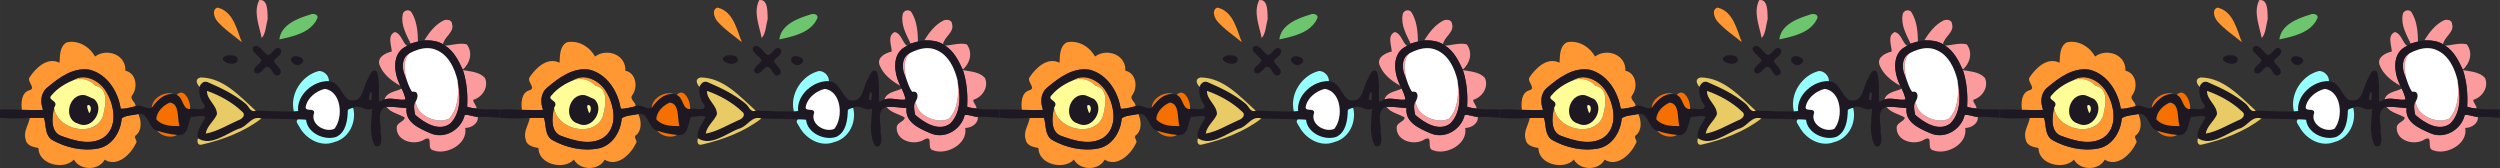
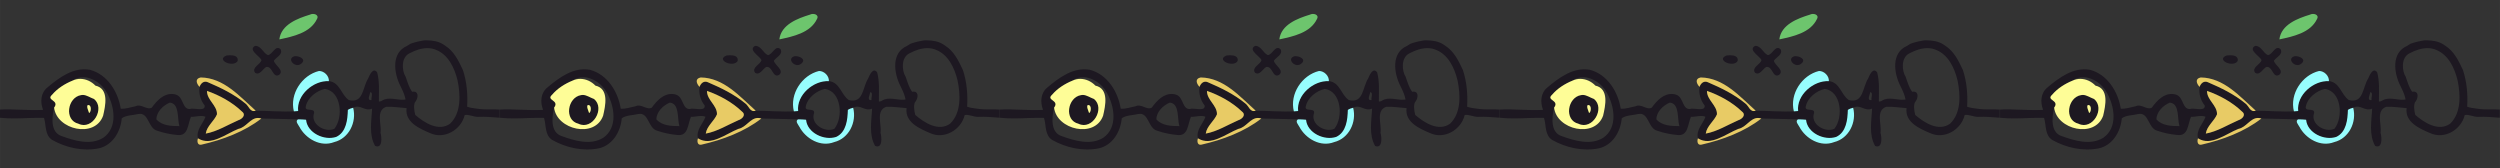
<svg xmlns="http://www.w3.org/2000/svg" xmlns:xlink="http://www.w3.org/1999/xlink" id="svg2" height="107.56pt" width="1600pt" version="1.1" viewBox="0 0 1600 107.561">
  <rect x="0" y="0" width="1600" height="107.561" fill="#333333" stroke="none" />
  <g id="g4316" transform="matrix(1.2 0 0 1.2 0 0)">
    <g id="g4263" transform="matrix(.364 0 0 .364 -0 0)">
-       <path id="path4" fill="#fb9b9e" d="m381.09 0.002c-0.396 0.008-0.806 0.037-1.231 0.087-8.93 17.4 0 37.759 3.581 55.559 5.85-5.93 6.349-19.109 8.769-28.009-0.542-8.283 1.149-27.884-11.119-27.638zm216.58 15.125c-3.487-0.087-7.167 2.269-7.63 6.112-3.05 15.29 5.35 29.389 11.6 42.739 3.54-1.2 7.12-2.249 10.75-3.139-0.23-14.46-1.551-30.101-9.391-42.711-1.215-2.018-3.237-2.949-5.33-3.002zm56.802 13.888c-1.739 0.013-3.47 0.402-4.842 1.095-12.28 6.2-20.849 17.689-28.009 29.009 9.4-0.24 19.27 0.67 27.47 5.67 1.79-11.03 16.92-17.5 13.23-29.72-0.158-4.304-4.022-6.084-7.848-6.055zm-76.052 17.934c-11.4 5.21-4.7 19.311-4.45 28.561-8.91 2.03-21.661 8.129-17.991 19.469 5.13 13.84 17.98 23.881 30.53 30.691-9.52-18.79-13.42-48.251 9.82-58.391-7.2-5.6-8.259-18.04-17.909-20.33zm97.686 17.112c-7.901 0.003-16.009 2.316-23.847 2.878 12.79 8.07 19.541 21.84 25.691 35.05 10.8-9.02 15.1-24.981 5.97-37.011-2.57-0.662-5.181-0.918-7.814-0.917zm-75.716 13.838c-13.28 5.87-11.641 26.25-6.031 34.6-1.75-11.66-3.969-25.88 6.031-34.6zm77.88 24.82c5.67 17.22 7.25 35.59 6.18 53.63 4.35 1.58 9.001 2.231 13.591 2.741 0.64-4.92-5.141-8.091-4.541-12.911 13.22-3.72 23.02-18.73 16.98-32.03-7.92-8.88-21.239-9.39-32.209-11.43zm-7.911 14.93c2.17 18.98 1.321 41.34-12.389 56.13-17.21 9.08-49.271-5.189-48.761-25.539-3.95 3.41-2.44 14.6-0.78 20.18 13.17 11.4 34.34 24.959 51.17 12.709 16.59-16.25 14.999-42.87 10.759-63.48zm-81.789 12.211c-8.79 4.4-21.6 4.679-25.28 15.839 10.2-3.42 20.599 1.88 30.889 0.1-1.01-5.57-3.159-10.869-5.609-15.939zm-20.616 26.528c-0.618 0.007-1.237 0.019-1.855 0.041 6.14 8.7 18.401 10.49 26.941 15.8-0.65 6.27-11.971 7.2-11.811 14.87-0.55 20.14 27.031 26.9 41.391 16.8 12.88-5.74 1.69 13.98 11.8 16.25 19.61 7.82 51.42-9.17 47.2-32.67 8.62 0.07 19.75-6.499 18.37-16.259-6.43 0.03-12.79-3.749-19.12-2.709-5.16 21.64-29.671 36.22-50.711 26.5-15.63-6.61-37.199-16.04-34.469-36.57-9.234-0.703-18.469-2.153-27.736-2.052z" />
-       <path id="path6" fill="#ff9733" d="m318.6 11.119c-8.76 2.96-4.63 14.609-0.4 19.809 10.42 12.05 23.96 20.751 36.1 30.911-7.45-18.87-12.62-45.39-35.7-50.72zm-213.01 50.095c-2.607-0.04-5.248 0.237-7.884 0.875-10.4 5.82-9.859 19.6-10.469 29.78-17.97-8.72-34.46 7.39-43.87 21.28-4.48 6.37 9.849 15.84 0.159 18.97-12.67 3.27-12.78 19.281-11.4 29.691-9.67 0.36-19.36-0.081-29.03 0.239 19.97 1.97 40.02 0.15 59.97-1.07-4.3-11.25-3.74-24.82 6.47-32.93 17.12-14.41 38.14-30.02 62.05-25.83 25.58 6.64 41.429 32.15 45.259 57.03 7.42 0.57 14.43-2.17 21.62-3.52 0.8-6.39-8.961-9.71-4.811-16.23 8.82-11.45 5.881-32.51-9.939-35.9 0.98-23.72-27.13-33.609-44.47-20.789-6.446-11.905-19.577-21.377-33.656-21.595zm16.428 51.925c-5.425-0.054-10.802 1.432-15.642 4.939 11.57-5.49 24.881-1.559 33.441 7.381 20.21 4.57 14.67 29.379 11.25 44.109-12.06 33.58-68.011 20.589-71.811-11.841-3.22 13.55-5.89 36.461 11.37 41.781 18.89 6.76 42.201 13.799 60.641 2.359 21.64-14.9 16.69-46.27 5.13-66.15-6.339-12.24-20.515-22.441-34.378-22.58zm80.628 53.88c-7.77 2.01-17.7 1.53-24.27 6.27-1.69 19.66-13.449 39.61-33.709 44.08-23.19 4.64-47.931-0.88-68.361-12.4-10.92-7.16-8.469-21.36-11.819-32.22-6.95-0.17-13.9-0.139-20.85 0.141-1.91 10.48-9.93 20.32-5.97 31.47 0.96 8.78 11.31 11.399 18.63 12.459 0 24.2 37.13 32.91 51.97 17.05 8.84 15.95 36.149 16.67 45.089 0.12 18.58 11.44 38.321-7.981 45.931-24.141 3.06-3.98-4.931-8.829 0.019-11.789 9.04-7.36 7.811-21.471 3.341-31.041z" />
      <path id="path10" d="m454.03 21.489c4.98-2.75 14.2-0.13 10.36 6.46-9.7 20.22-35.09 25.52-55.1 29.77 2.6-21.69 26.65-30.7 44.74-36.23z" fill="#6dc56d" />
      <path id="path16" d="m625.17 59.089c-1.185-0.012-2.367-0-3.542 0.03-3.09 0.51-6.14 1.23-9.23 1.72-3.63 0.89-7.21 1.939-10.75 3.139-1.82 1.02-3.541 2.2-5.311 3.3-23.24 10.14-19.34 39.601-9.82 58.391 0.61 1.43 1.351 2.791 2.061 4.191 2.45 5.07 4.599 10.369 5.609 15.939-10.29 1.78-20.689-3.52-30.889-0.1-2.75 0.91-5.141 3.43-8.191 2.97-0.09-14.24 1.26-29.079-2.57-42.859-6.14-7.54-10.869 4.029-13.139 9.189-8.42 13.28-6.67 36.961-28.32 31.591-11.3-7.57-12.98-26.09-29.2-27.72-22.65-1.17-47.591 20.331-45.061 43.791-1.56 0.12-4.69 0.349-6.25 0.459-18.61 0.97-37.269-0.879-55.909-0.959-8.36 3-9.96-6.931-15.18-10.591-16.32-13.51-35.661-22.81-55.011-31.12-5.83-2.59-10.399 1.76-12.089 6.88-1.45 9.77 1.429 19.621 7.509 27.261 1.28 9.64-16.26 2.819-21.45 5.109-11.35 0.84-9.339-16.47-19.509-20.65-1.57-0.64-3.22-1.069-4.9-1.239-14.07-1.53-24.17 9.649-31.67 19.909-7.3 4.09-15.36-6.291-23.88-1.991-7.19 1.35-14.2 4.09-21.62 3.52-3.83-24.88-19.679-50.39-45.259-57.03-23.91-4.19-44.93 11.42-62.05 25.83-10.21 8.11-10.77 21.68-6.47 32.93-22.273 1.141-45.473-1.622-63.073-0.459v12c14.244 1.65 29.207 0.87 43.634 0.37 6.95-0.28 13.9-0.311 20.85-0.141 3.35 10.86 0.899 25.06 11.819 32.22 20.43 11.52 45.171 17.04 68.361 12.4 20.26-4.47 32.019-24.42 33.709-44.08 6.57-4.74 16.5-4.26 24.27-6.27 15.78-2.85 13.84 21.029 27.93 24.609 9.28 3.15 18.88 5.221 28.65 6.061 16.87 2.47 15.54-15.361 20.57-26.541 6.6 0.31 15.761-2.879 21.241-0.039-3.49 10.01-14.191 19.359-10.991 31.569 18.98 12.1 41.131-6.78 59.191-13.83 13.16-2.6 18.859-19.889 33.719-15.239 17.88 0.13 35.761 1.049 53.641 1.289 3.94 0.03 7.88 0.14 11.82 0.57 1.76 19.4 26.81 31.071 44.32 25.091 14.64-6.98 16.589-25.161 16.939-39.491 2.3-1.64 5.06-2.439 7.75-3.209 10.76-5.74 17.25 6.239 27.77 1.189-0.87 18-5.039 38.33 4.391 54.75 11.19 4.66 9.76-13.339 7.9-19.139 2.06-12.18-7.451-33.001 8.609-38.231 9.89-0.34 19.741 1.261 29.591 2.011-2.73 20.53 18.839 29.96 34.469 36.57 21.04 9.72 45.551-4.86 50.711-26.5 6.33-1.04 12.69 2.739 19.12 2.709 10.726-0.54 21.606 0.5 32.228 1.3v-12c-9.022-0.8-20.222 0.8-34.178-1.43-4.59-0.51-9.241-1.161-13.591-2.741 1.07-18.04-0.51-36.41-6.18-53.63l-0.32-0.73c-6.15-13.21-12.901-26.98-25.691-35.05-1.03-0.77-2.079-1.5-3.169-2.15-7.175-4.375-15.63-5.618-23.928-5.7zm-250.66 8.13c-0.258-0.004-0.52 0.003-0.789 0.02-10.83 5.82 6.61 14.73 9.43 20.77-1.42 6.5-14.821 10.629-9.541 18.489 6.66 4.73 11.411-5.38 16.311-8.33 9.7-1.92 9.24 16.87 18.98 11.58 8.26-6.59-6.55-14.349-7.63-20.759 3.57-5.41 13.74-9.07 9.82-16.85-7.65-7.06-11.53 7.939-18.67 8.609-6.878-3.09-9.91-13.398-17.911-13.53zm252.24 3.305c4.151 0.063 8.275 0.841 12.234 2.575 18.09 7.22 27.06 26.81 31.38 44.55 4.24 20.61 5.831 47.23-10.759 63.48-16.83 12.25-38-1.309-51.17-12.709-1.66-5.58-3.17-16.77 0.78-20.18 3.82-5.51 4.441-15.531-5.359-13.791-4.5-6.03-6.941-14.53-9.491-21.95-5.61-8.35-7.249-28.73 6.031-34.6 7.954-4.194 17.222-7.513 26.355-7.375zm-289.51 10.415c-1.934-0.002-3.802 0.163-5.297 0.35-16.52 6.48 10.009 18.439 16.259 8.059 1.245-6.893-5.159-8.402-10.962-8.409zm95.425 1.372c-0.413 0.014-0.81 0.049-1.183 0.108-12.73 3.49 1.67 18.93 10.42 10.43 6.909-6.037-3.047-10.747-9.238-10.538zm-310.64 30.829c13.863 0.139 28.039 10.339 34.378 22.58 11.56 19.88 16.51 51.25-5.13 66.15-18.44 11.44-41.751 4.401-60.641-2.359-17.26-5.32-14.59-28.231-11.37-41.781 8.45-11.19-12.34-10.459-3-18.839 7.91-9.36 18.82-16.211 30.12-20.811 4.84-3.507 10.218-4.993 15.642-4.939zm353.78 17.13c24.37 3.27 27.61 41.599 14.07 58.459-13.73 6.18-35.74-6.86-29.6-23.43 0.68-8.31-15.161-0.319-11.991-10.259 2.69-12.08 15.59-22.05 27.52-24.77zm-172.51 2.92c18.49 6.45 37.149 16.689 51.419 30.409 6.23 4.85-0.17 10.91-5.33 12.48-15.77 6.82-30.859 16.53-47.909 19.67 1.51-11.15 12.309-18.239 16.439-28.309 0.22-13.27-14.959-20.94-14.619-34.25zm239.32 1.689c4.45 1.04 0.821 8.341 1.761 11.791-7.45 0.82-2.511-7.631-1.761-11.791zm-421.27 4.214c-0.83-0.007-1.672 0.069-2.528 0.247-19.97 3.13-25.36 36.78-3.83 42 20.61 9.91 39.471-22.45 22.861-36.27-5.469-1.829-10.694-5.931-16.503-5.977zm127.4 11.256c14.61 1.35 10.709 23.481 14.089 34.441-11.72-0.06-25.33-0.411-33.7-9.891 0.07-11.08 9.881-20.47 19.611-24.55zm-119.65 3.562c5.595-0.325 4.45 10.777 1.398 11.678-0.66-2.7-4.201-9.311-1.961-11.611 0.195-0.035 0.382-0.057 0.563-0.067z" fill="#1d1821" />
-       <path id="path24" fill="#fff" d="m626.75 70.524c-9.133-0.138-18.4 3.181-26.355 7.375-10 8.72-7.781 22.94-6.031 34.6 2.55 7.42 4.991 15.92 9.491 21.95 9.8-1.74 9.179 8.281 5.359 13.791-0.51 20.35 31.551 34.619 48.761 25.539 13.71-14.79 14.559-37.15 12.389-56.13-4.32-17.74-13.29-37.33-31.38-44.55-3.959-1.734-8.083-2.512-12.234-2.575zm-150.95 59.746c-11.93 2.72-24.83 12.69-27.52 24.77-3.17 9.94 12.671 1.949 11.991 10.259-6.14 16.57 15.87 29.61 29.6 23.43 13.54-16.86 10.3-55.189-14.07-58.459z" />
      <path id="path34" fill="#97fefe" d="m467.47 103.98c-25.05 6.09-43.311 33.731-36.911 59.141 1.56-0.11 4.69-0.339 6.25-0.459-2.53-23.46 22.411-44.961 45.061-43.791 0.43-7.69-6.8-14.831-14.4-14.891zm49.959 53.881c-2.69 0.77-5.45 1.569-7.75 3.209-0.35 14.33-2.299 32.511-16.939 39.491-17.51 5.98-42.56-5.691-44.32-25.091-3.94-0.43-7.88-0.54-11.82-0.57-4.48 2.86 0.399 7.7 1.959 10.75 9.34 17.73 31.19 30.301 51.02 22.561 21.77-5.39 33.3-29.37 27.85-50.35z" />
      <path id="path38" fill="#e8cb65" d="m294.1 113.49c-8.74 1.63-6.42 8.969-1.73 13.839 1.69-5.12 6.259-9.47 12.089-6.88 19.35 8.31 38.691 17.61 55.011 31.12 5.22 3.66 6.82 13.591 15.18 10.591-23.22-20.67-46.67-48.18-80.55-48.67zm9.191 19.7c-0.34 13.31 14.839 20.98 14.619 34.25-4.13 10.07-14.929 17.159-16.439 28.309 17.05-3.14 32.139-12.85 47.909-19.67 5.16-1.57 11.56-7.63 5.33-12.48-14.27-13.72-32.929-23.959-51.419-30.409zm74.494 39.633c-11.226 0.23-17.029 13.752-28.544 16.027-18.06 7.05-40.211 25.93-59.191 13.83-1.63 4.14-0.82 10.61 5.12 9.27 30.95-7.04 63.209-19.079 87.789-38.339-1.857-0.581-3.571-0.82-5.175-0.787z" />
      <path id="path40" fill="#fefd97" d="m117.54 115.56c-3.757 0.01-7.544 0.805-11.159 2.52-11.3 4.6-22.21 11.451-30.12 20.811-9.34 8.38 11.45 7.649 3 18.839 3.8 32.43 59.751 45.421 71.811 11.841 3.42-14.73 8.96-39.539-11.25-44.109-5.885-6.146-14.015-9.924-22.281-9.902zm3.798 23.534c5.809 0.046 11.034 4.148 16.503 5.977 16.61 13.82-2.251 46.18-22.861 36.27-21.53-5.22-16.14-38.87 3.83-42 0.856-0.177 1.698-0.253 2.528-0.247zm7.755 14.819c-0.18 0.011-0.368 0.032-0.562 0.067-2.24 2.3 1.301 8.911 1.961 11.611 3.052-0.901 4.197-12.003-1.398-11.678z" />
-       <path id="path50" fill="#f57000" d="m265.01 135.68c-1.938 0.12-3.988 1.141-6.084 3.372 10.17 4.18 8.159 21.49 19.509 20.65 1.259-8.149-5.027-24.543-13.425-24.022zm-16.95 0.931c-11.387-0.314-25.291 8.936-25.705 21.111 7.5-10.26 17.6-21.439 31.67-19.909-1.834-0.756-3.857-1.143-5.966-1.202zm0.686 13.741c-9.73 4.08-19.541 13.47-19.611 24.55 8.37 9.48 21.98 9.831 33.7 9.891-3.38-10.96 0.521-33.091-14.089-34.441zm-18.161 41.28c5.06 7.88 21.34 11.371 28.65 6.061-9.77-0.84-19.37-2.911-28.65-6.061z" />
    </g>
    <use id="use4274" xlink:href="#g4263" transform="translate(266.67)" height="100%" width="100%" y="0" x="0" />
    <use id="use4276" xlink:href="#g4263" transform="translate(533.33)" height="100%" width="100%" y="0" x="0" />
    <use id="use4278" xlink:href="#g4263" transform="translate(800)" height="100%" width="100%" y="0" x="0" />
    <use id="use4280" xlink:href="#g4263" transform="translate(1066.7)" height="100%" width="100%" y="0" x="0" />
  </g>
</svg>